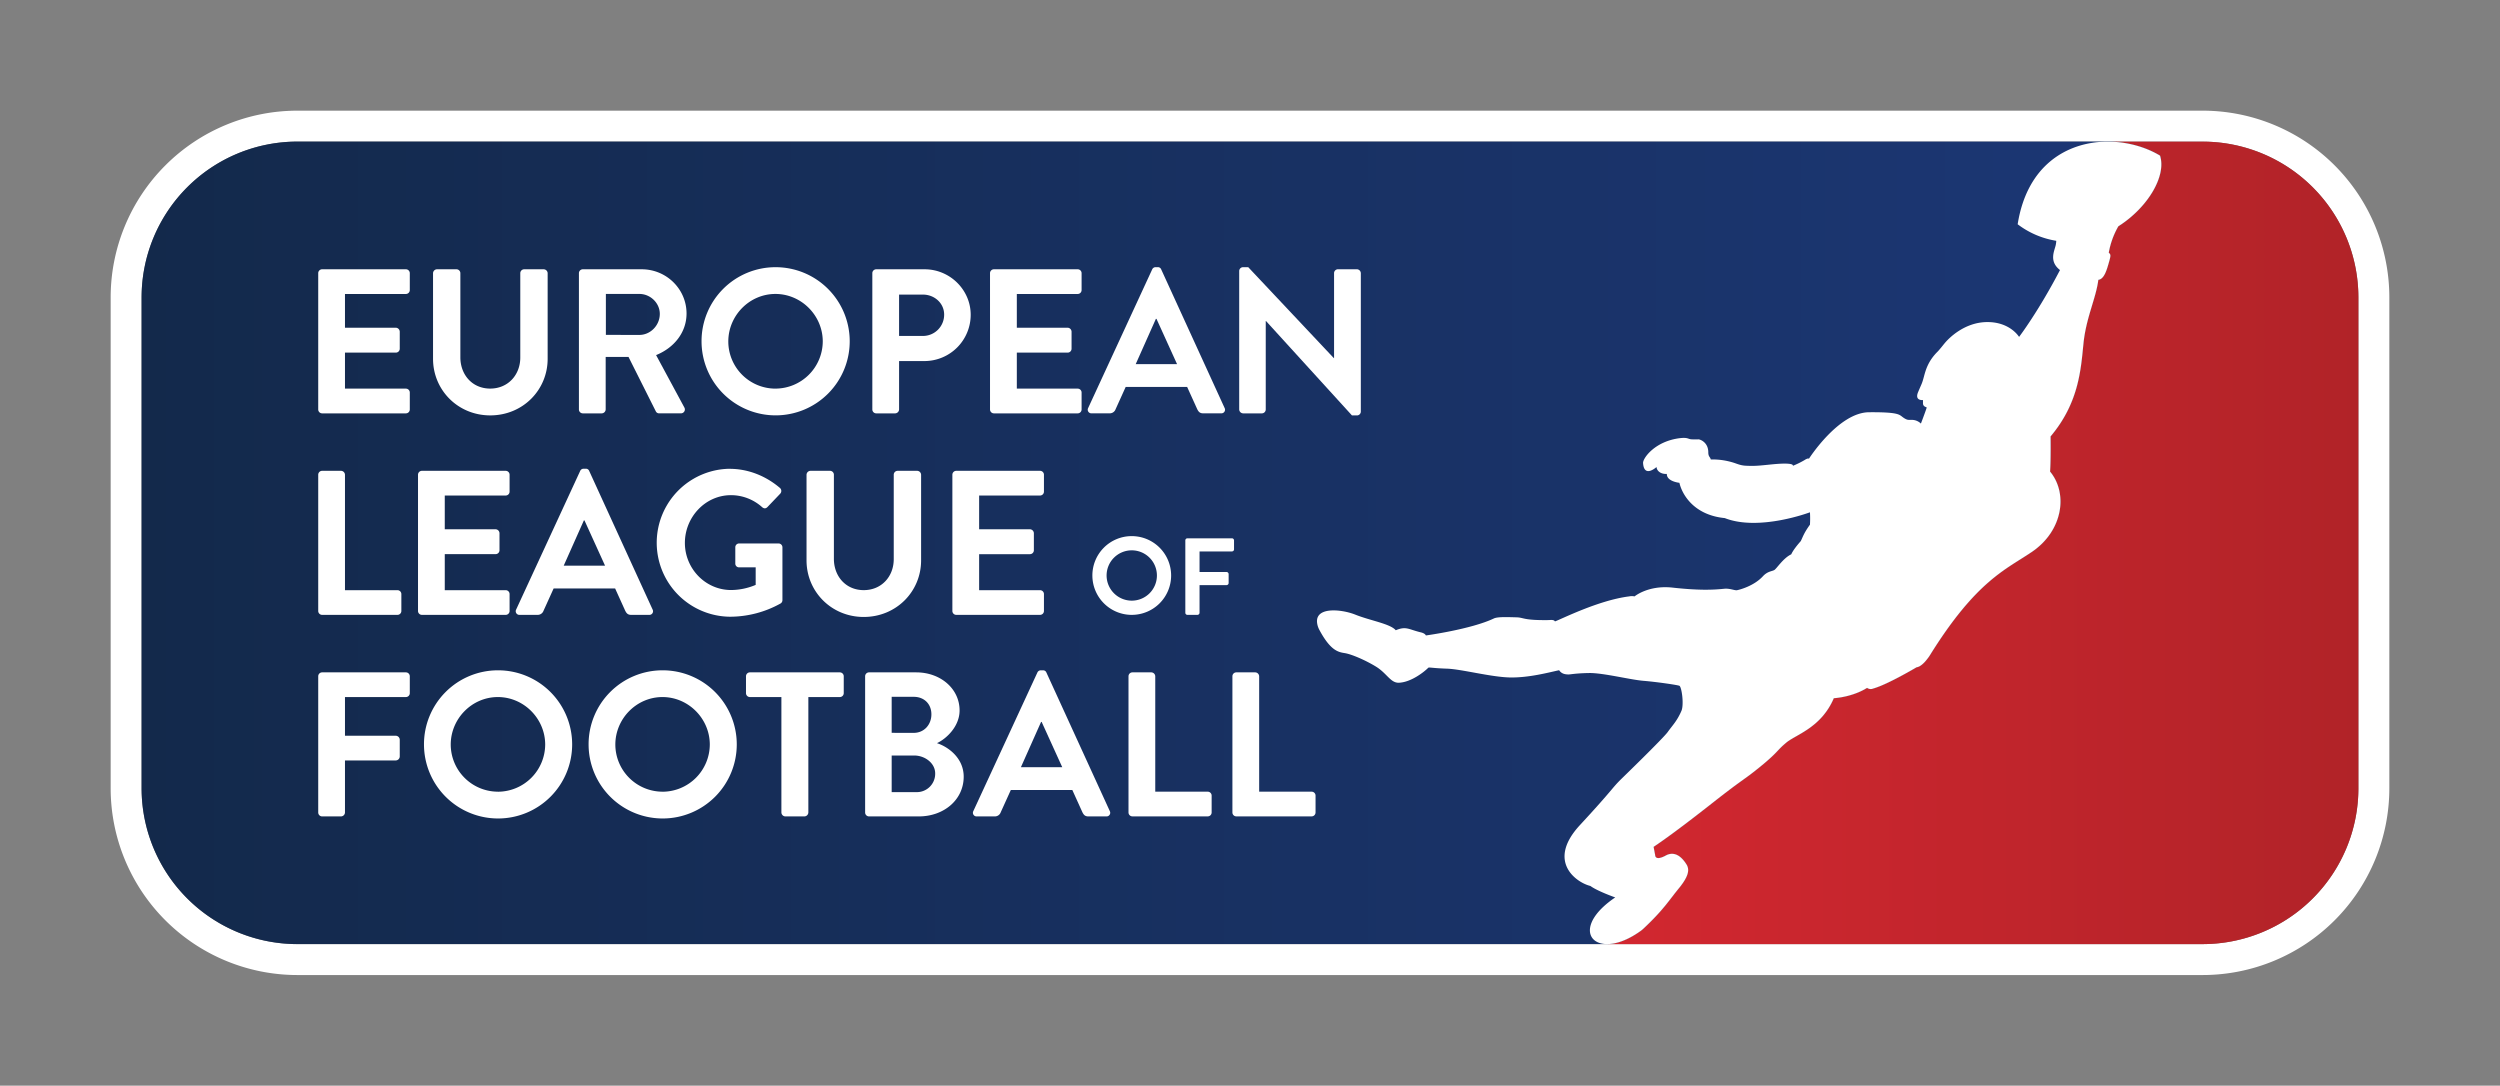
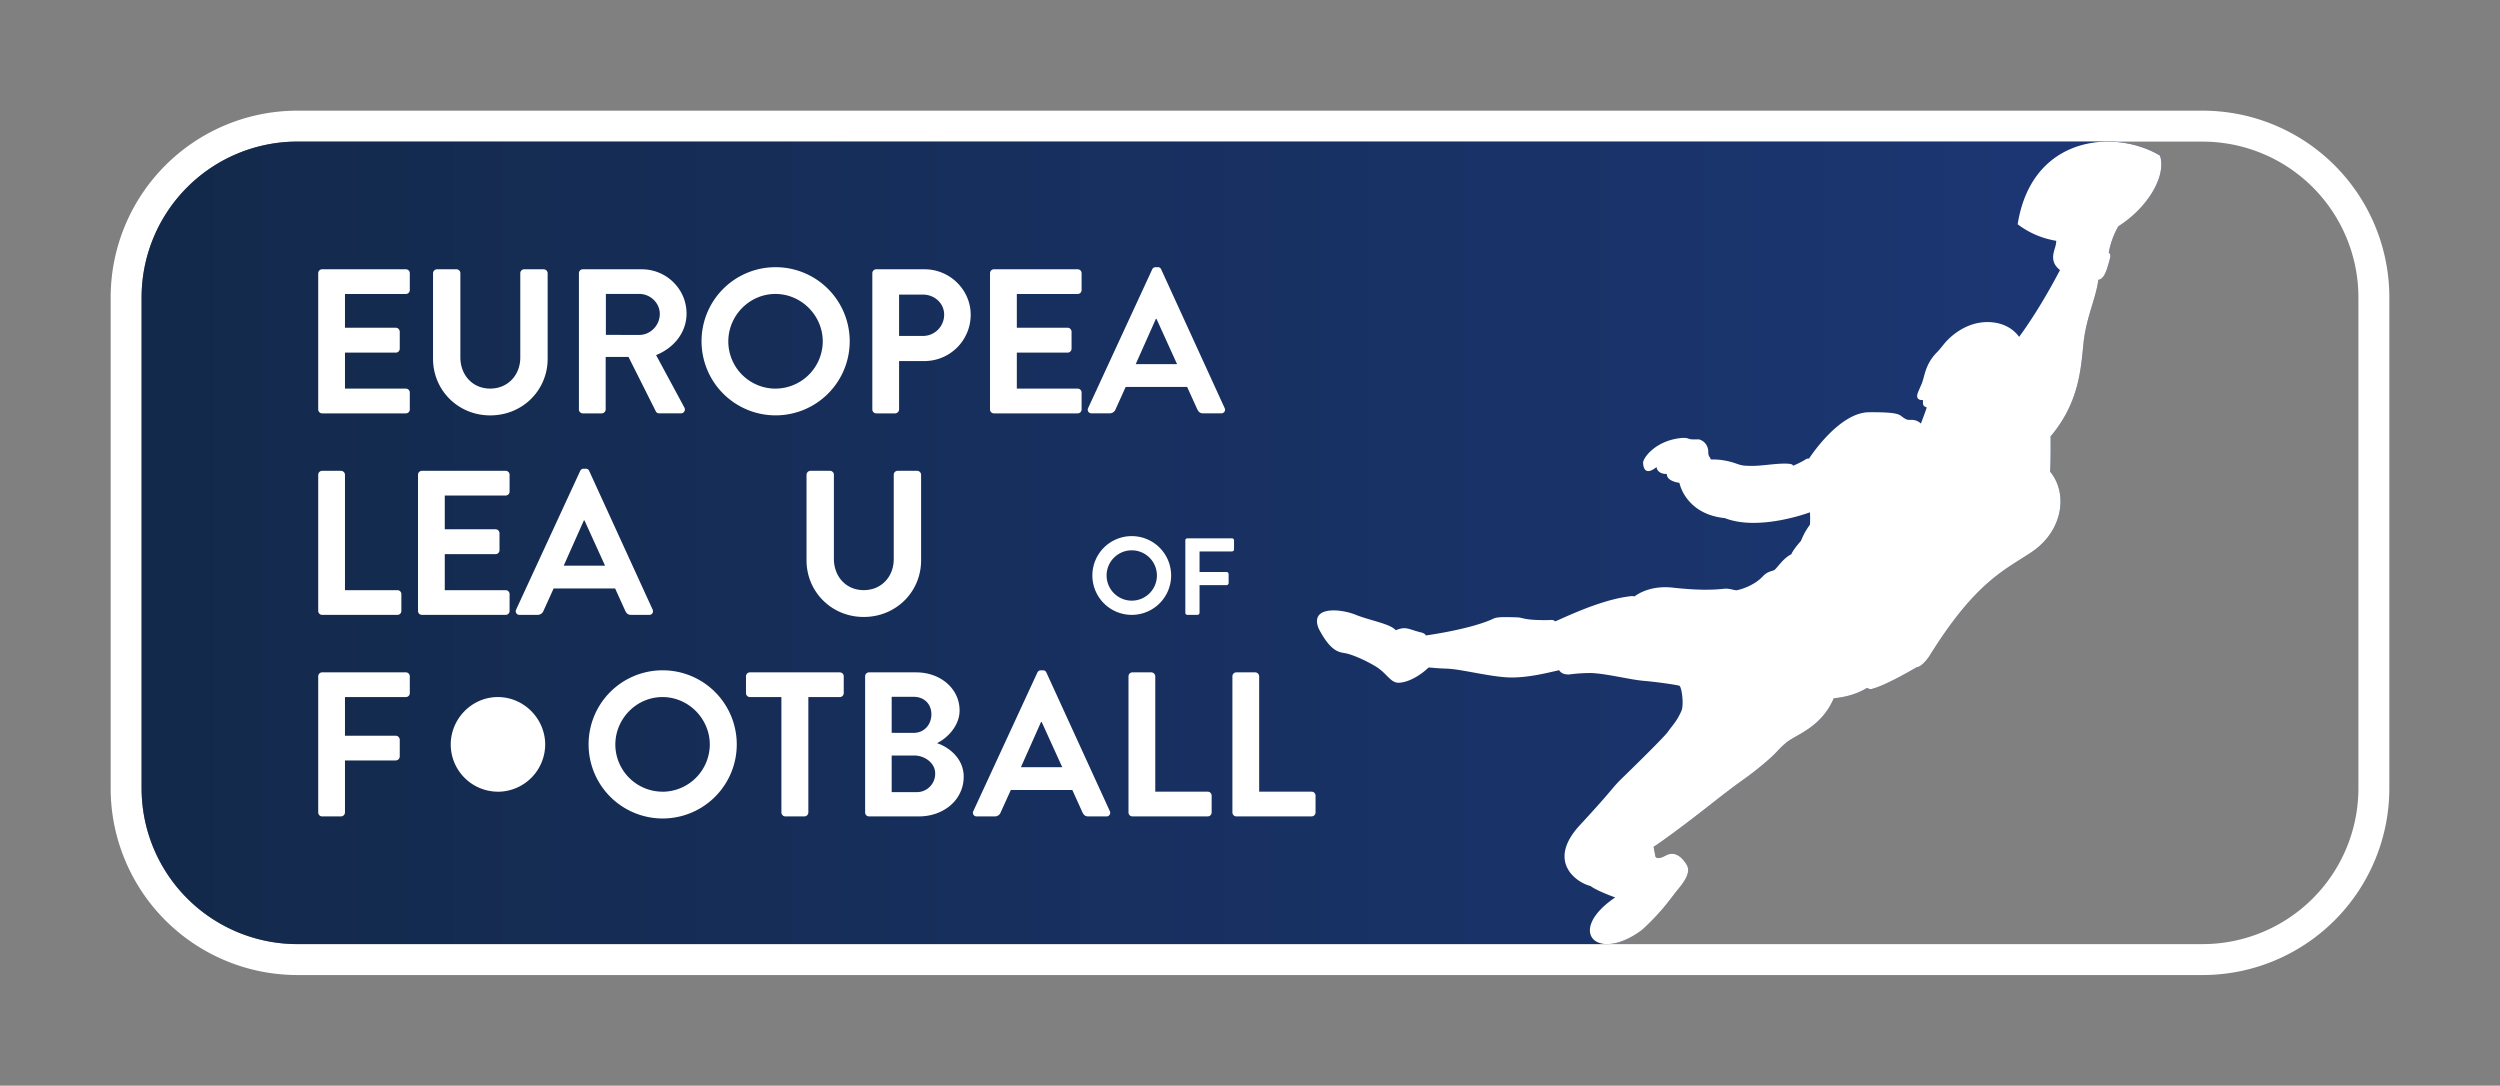
<svg xmlns="http://www.w3.org/2000/svg" id="Layer_1" data-name="Layer 1" viewBox="0 0 2021 877.68">
  <rect x="0" y="0" width="2021" height="877.68" fill="#808080" stroke="none" />
  <defs>
    <style>.cls-1{fill:#fff;}.cls-2{fill:url(#linear-gradient);}.cls-3{fill:url(#linear-gradient-2);}</style>
    <linearGradient id="linear-gradient" x1="114.49" y1="438.84" x2="1747.28" y2="438.84" gradientUnits="userSpaceOnUse">
      <stop offset="0" stop-color="#13294b" />
      <stop offset="1" stop-color="#1c3775" />
    </linearGradient>
    <linearGradient id="linear-gradient-2" x1="1299.19" y1="438.84" x2="1906.52" y2="438.84" gradientUnits="userSpaceOnUse">
      <stop offset="0" stop-color="#d22730" />
      <stop offset="1" stop-color="#b12328" />
    </linearGradient>
  </defs>
  <path class="cls-1" d="M1780.54,114.49a126,126,0,0,1,126,126V637.22a126,126,0,0,1-126,126H240.46a126,126,0,0,1-126-126V240.46a126,126,0,0,1,126-126H1780.54m0-25H240.46a151,151,0,0,0-151,151V637.22a151,151,0,0,0,151,151H1780.54a151,151,0,0,0,151-151V240.46a151,151,0,0,0-151-151Z" />
  <path class="cls-2" d="M1712.48,182.94a65.08,65.08,0,0,0-7.75,21.37c1.7,1.43,1.74,2.14.09,7.9s-3.71,13.44-8.53,14c-1.83,14.82-9.87,30.49-12,51.39s-3.66,48-26.61,75.22c0,0,.27,18.89-.4,28.39,14.69,17.73,10.36,47.91-14.6,64.87-20.94,14.29-45,23.13-82.77,84-6.47,9.6-10.45,9.29-10.45,9.29s-23.7,14.1-35.13,17.23a5,5,0,0,1-5-.54s-10,7-26.88,8.39c-10.18,23.84-30.58,29.34-38.44,35.9s-6.56,7.63-20.89,19.33-12.23,8.57-39.2,29.77-40.53,30.76-47.14,35.14c.54,3,1.25,6.61,1.25,6.61s-.4,5.53,9.33,0c8-3.57,13.39,3.52,15.89,7.41s2.5,9-5.84,19.24c-8.49,10.36-12.6,17.63-28.85,32.86a22.78,22.78,0,0,1-2.27,1.87c-10.4,7.5-19.87,10.63-27.1,10.63H240.46a126,126,0,0,1-126-126V240.46a126,126,0,0,1,126-126h1465c15,.26,29.5,4.46,40.82,11.29C1751.45,142.27,1736.32,167.82,1712.48,182.94Z" />
-   <path class="cls-3" d="M1906.52,240.46V637.22a126,126,0,0,1-126,126H1299.19c7.23,0,16.7-3.13,27.1-10.63a22.78,22.78,0,0,0,2.27-1.87c16.25-15.23,20.36-22.5,28.85-32.86,8.34-10.27,8.34-15.4,5.84-19.24s-7.94-11-15.89-7.41c-9.73,5.53-9.33,0-9.33,0s-.71-3.57-1.25-6.61c6.61-4.38,20.18-13.88,47.14-35.14s24.87-18.07,39.2-29.77,13.08-12.73,20.89-19.33,28.26-12.06,38.44-35.9c16.92-1.42,26.88-8.39,26.88-8.39a5,5,0,0,0,5,.54c11.43-3.13,35.13-17.23,35.13-17.23s4,.31,10.45-9.29c37.81-60.89,61.83-69.73,82.77-84,25-17,29.29-47.14,14.6-64.87.67-9.5.4-28.39.4-28.39,23-27.23,24.51-54.33,26.61-75.22s10.13-36.57,12-51.39c4.82-.53,6.83-8.21,8.53-14s1.61-6.47-.09-7.9a65.08,65.08,0,0,1,7.75-21.37c23.84-15.12,39-40.67,33.79-57.16-11.32-6.83-25.87-11-40.82-11.29h75.09A126,126,0,0,1,1906.52,240.46Z" />
  <path class="cls-1" d="M1712.48,182.94a65.08,65.08,0,0,0-7.75,21.37c1.7,1.43,1.74,2.14.09,7.9s-3.71,13.44-8.53,14c-1.83,14.82-9.87,30.49-12,51.39s-3.66,48-26.61,75.22c0,0,.27,18.89-.4,28.39,14.69,17.73,10.36,47.91-14.6,64.87-20.94,14.29-45,23.13-82.77,84-6.47,9.6-10.45,9.29-10.45,9.29s-23.7,14.1-35.13,17.23a5,5,0,0,1-5-.54s-10,7-26.88,8.39c-10.18,23.84-30.58,29.34-38.44,35.9s-6.56,7.63-20.89,19.33-12.23,8.57-39.2,29.77-40.53,30.76-47.14,35.14c.54,3,1.25,6.61,1.25,6.61s-.4,5.53,9.33,0c8-3.57,13.39,3.52,15.89,7.41s2.5,9-5.84,19.24c-8.49,10.36-12.6,17.63-28.85,32.86a22.78,22.78,0,0,1-2.27,1.87c-10.4,7.5-19.87,10.63-27.1,10.63-17.55,0-21.7-18.62,6.56-37.73,0,0-14.28-5-20.09-9.28-10.71-2.5-36-19.42-8.44-49.2s25.36-29.38,33.76-37.59c0,0,33.7-32.68,37.23-37.68s7.5-8.75,11.07-17.1c2.19-5.13.18-19.55-1.7-20.26s-18.39-3.13-29.06-4-32.59-6.47-43.88-6.29-15.68,1.29-17.06,1.16-4.91,0-7.19-3.44c-8.25,1.79-24.86,6.25-40.13,5.85s-38.88-6.7-50.4-7.1-13-1.07-15.14-.85c-2.81,2.95-13.88,12-24.15,12.23-6.56,0-9.51-7.72-18.3-13.08s-19.82-10-25-10.84-11.56-1.66-20.8-19a17.19,17.19,0,0,1-1.12-2.68c-5.09-16.61,19-14,30.27-9.46,12.23,4.9,28.21,7.32,32.72,12.63,8.49-3.53,10.32-.67,20.27,1.7,3.57.84,4.07,2.5,4.07,2.5s36.38-4.92,54.91-13.71c3.12-1.56,12.18-1.07,18.3-.94s5.36,2.55,26.34,2.23c3.17-.35,4.42.23,4.77,1.08,4.38-1.43,35-17.1,60-20.23a10.59,10.59,0,0,1,4.37,0s11.07-9.28,30.76-7.1,31.56,2,41.56.94c4.51-.53,8.58,1.48,10.45,1.16s13.66-3.3,21-11.29c3.75-4.07,7.36-3.93,9.24-5.05s7.23-9.68,13.66-12.67c1.7-3.76,5.62-8.31,7.68-10.67,1.65-3.13,2.19-6,7.45-13.31a84.14,84.14,0,0,0,0-10s-41.16,15.58-68.88,4.68c-25.49-2.5-34.69-19.73-36.65-28.52,0,0-10.27-1-10.18-7.15-5.4.18-8.17-2.81-8.31-5.62,0,0-10.13,9.28-10.89-3.3-.13-3.84,9.6-17.64,30-20.05,6.74-.71,6.16.94,9.69,1s3.79,0,5.13,0,7.91,2.37,7.91,10.49c0,3.66,1.6,3.71,2,5.76h2.59a56.62,56.62,0,0,1,17.41,3.13c5.09,1.83,6.56,2.05,13.93,2.05s17.59-1.83,25.71-1.83c7.06,0,6.88,1.34,6.7,1.79a70,70,0,0,0,9.33-4.56c3-2,3.7-1.2,3.7-1.2s23.89-37.37,48.53-37.55,24.42,2,27.72,4.29,4.29,1.87,6.66,1.87a10.58,10.58,0,0,1,7.59,3c2.5-6.56,4.64-12.5,4.68-12.94s-2.94-.49-3-3.39v-2.68s-7,.84-3.93-6.48,3.08-6.47,4.64-12.27,3.53-13,11.43-20.72c3.48-3.93,4.47-5.53,6.52-7.77s14.51-15.67,33.17-15.8,25.85,12,25.85,12,15.53-20.35,33.08-54.06c-9.06-7.05-4.56-15.22-3.44-20.22a22.31,22.31,0,0,0,.43-3.43,69.72,69.72,0,0,1-31.21-13.36c7.59-48,40-66.22,71.33-66.78h2.94c15,.26,29.5,4.46,40.82,11.29C1751.45,142.27,1736.32,167.82,1712.48,182.94Z" />
  <g id="European">
    <path class="cls-1" d="M257.25,220.85a3.15,3.15,0,0,1,3.16-3.16h67.71a3.15,3.15,0,0,1,3.16,3.16v13.64a3.16,3.16,0,0,1-3.16,3.16H278.88v27.28H320a3.28,3.28,0,0,1,3.16,3.16V281.9a3.16,3.16,0,0,1-3.16,3.16H278.88v29.11h49.24a3.16,3.16,0,0,1,3.16,3.16V331a3.16,3.16,0,0,1-3.16,3.17H260.41a3.16,3.16,0,0,1-3.16-3.17Z" />
    <path class="cls-1" d="M350.07,220.85a3.26,3.26,0,0,1,3.16-3.16H369a3.15,3.15,0,0,1,3.16,3.16v68c0,14.14,9.65,25.28,24.12,25.28S420.6,303,420.6,289.05v-68.2a3.15,3.15,0,0,1,3.16-3.16h15.8a3.26,3.26,0,0,1,3.16,3.16v69.2c0,25.29-20.12,45.75-46.41,45.75-26.11,0-46.24-20.46-46.24-45.75Z" />
    <path class="cls-1" d="M468,220.85a3.15,3.15,0,0,1,3.16-3.16h47.58c20,0,36.26,16,36.26,35.76,0,15.31-10.14,27.78-24.62,33.61l22.79,42.25a3.15,3.15,0,0,1-2.82,4.83H532.88a2.85,2.85,0,0,1-2.66-1.5l-22.13-44.09H489.63V331a3.28,3.28,0,0,1-3.16,3.17H471.16A3.16,3.16,0,0,1,468,331Zm48.91,49.9c8.81,0,16.47-7.65,16.47-17,0-8.81-7.66-16.13-16.47-16.13H489.79v33.1Z" />
    <path class="cls-1" d="M626.85,216a59.89,59.89,0,1,1-59.72,60.06A59.79,59.79,0,0,1,626.85,216Zm0,98.15a38.34,38.34,0,0,0,38.27-38.09c0-21-17.3-38.43-38.27-38.43s-38.09,17.47-38.09,38.43A38.19,38.19,0,0,0,626.85,314.17Z" />
    <path class="cls-1" d="M705.19,220.85a3.15,3.15,0,0,1,3.16-3.16h39.1c20.46,0,37.26,16.63,37.26,36.76a37.42,37.42,0,0,1-37.1,37.43H726.82V331a3.28,3.28,0,0,1-3.16,3.17H708.35a3.16,3.16,0,0,1-3.16-3.17Zm40.93,50.73a17.14,17.14,0,0,0,17.13-17.3c0-9.15-7.82-16.13-17.13-16.13h-19.3v33.43Z" />
    <path class="cls-1" d="M800.33,220.85a3.15,3.15,0,0,1,3.16-3.16H871.2a3.15,3.15,0,0,1,3.16,3.16v13.64a3.16,3.16,0,0,1-3.16,3.16H822v27.28h41.09a3.28,3.28,0,0,1,3.16,3.16V281.9a3.16,3.16,0,0,1-3.16,3.16H822v29.11H871.2a3.16,3.16,0,0,1,3.16,3.16V331a3.16,3.16,0,0,1-3.16,3.17H803.49a3.16,3.16,0,0,1-3.16-3.17Z" />
    <path class="cls-1" d="M879.68,329.81l51.73-112a3,3,0,0,1,2.83-1.83h1.67a2.82,2.82,0,0,1,2.82,1.83l51.24,112a2.94,2.94,0,0,1-2.83,4.33H972.67c-2.49,0-3.66-1-4.82-3.33l-8.16-18H910l-8.15,18a5,5,0,0,1-4.82,3.33H882.51A2.94,2.94,0,0,1,879.68,329.81Zm71.86-35.43-16.63-36.6h-.5l-16.31,36.6Z" />
-     <path class="cls-1" d="M1001.77,219a3.13,3.13,0,0,1,3.16-3h4.16l69.2,73.53h.17v-68.7a3.15,3.15,0,0,1,3.16-3.16h15.31a3.27,3.27,0,0,1,3.16,3.16v112a3.13,3.13,0,0,1-3.16,3h-4l-69.53-76.36h-.17V331a3.16,3.16,0,0,1-3.16,3.17h-15.14a3.28,3.28,0,0,1-3.16-3.17Z" />
  </g>
  <g id="League">
    <path class="cls-1" d="M257.25,383.77a3.16,3.16,0,0,1,3.16-3.16h15.31a3.28,3.28,0,0,1,3.16,3.16V477.1H321.3a3.16,3.16,0,0,1,3.16,3.16V493.9a3.15,3.15,0,0,1-3.16,3.16H260.41a3.15,3.15,0,0,1-3.16-3.16Z" />
    <path class="cls-1" d="M337.92,383.77a3.16,3.16,0,0,1,3.16-3.16h67.71a3.16,3.16,0,0,1,3.16,3.16v13.65a3.16,3.16,0,0,1-3.16,3.16H359.55v27.28h41.09A3.28,3.28,0,0,1,403.8,431v13.81a3.16,3.16,0,0,1-3.16,3.16H359.55V477.1h49.24a3.16,3.16,0,0,1,3.16,3.16V493.9a3.15,3.15,0,0,1-3.16,3.16H341.08a3.15,3.15,0,0,1-3.16-3.16Z" />
    <path class="cls-1" d="M417.26,492.74l51.74-112a3,3,0,0,1,2.83-1.83h1.66a2.83,2.83,0,0,1,2.83,1.83l51.24,112a2.93,2.93,0,0,1-2.83,4.32H510.26c-2.5,0-3.66-1-4.83-3.32l-8.15-18H447.54l-8.15,18a5,5,0,0,1-4.82,3.32H420.09A2.94,2.94,0,0,1,417.26,492.74Zm71.87-35.44-16.64-36.59H472l-16.3,36.59Z" />
-     <path class="cls-1" d="M589.93,379c15,0,29.28,5.82,40.59,15.47a3.22,3.22,0,0,1,.17,4.66l-10.32,10.81c-1.33,1.33-2.83,1.33-4.32,0a37.72,37.72,0,0,0-25.12-9.65c-20.8,0-37.27,17.8-37.27,38.6,0,20.63,16.47,38.09,37.43,38.09a52.11,52.11,0,0,0,19.8-4.15V458.64H597.58a3,3,0,0,1-3.16-3V442.5a3.06,3.06,0,0,1,3.16-3.16h31.94a3.12,3.12,0,0,1,3,3.16v42.59a3.21,3.21,0,0,1-1.33,2.66,84.1,84.1,0,0,1-41.26,10.81,59.81,59.81,0,0,1,0-119.61Z" />
    <path class="cls-1" d="M652,383.77a3.27,3.27,0,0,1,3.16-3.16h15.8a3.16,3.16,0,0,1,3.16,3.16v68c0,14.14,9.65,25.29,24.12,25.29S722.5,466,722.5,452V383.77a3.16,3.16,0,0,1,3.16-3.16h15.8a3.27,3.27,0,0,1,3.16,3.16V453c0,25.28-20.12,45.75-46.41,45.75C672.1,498.73,652,478.26,652,453Z" />
-     <path class="cls-1" d="M769.9,383.77a3.16,3.16,0,0,1,3.16-3.16h67.71a3.16,3.16,0,0,1,3.16,3.16v13.65a3.16,3.16,0,0,1-3.16,3.16H791.53v27.28h41.08a3.28,3.28,0,0,1,3.17,3.16v13.81a3.16,3.16,0,0,1-3.17,3.16H791.53V477.1h49.24a3.16,3.16,0,0,1,3.16,3.16V493.9a3.15,3.15,0,0,1-3.16,3.16H773.06a3.15,3.15,0,0,1-3.16-3.16Z" />
  </g>
  <g id="of">
    <path class="cls-1" d="M914.82,433.4a31.83,31.83,0,1,1-31.74,31.92A31.78,31.78,0,0,1,914.82,433.4Zm0,52.17a20.34,20.34,0,1,0-20.25-20.25A20.38,20.38,0,0,0,914.82,485.57Z" />
    <path class="cls-1" d="M958.22,436.85a1.68,1.68,0,0,1,1.68-1.68h36a1.69,1.69,0,0,1,1.69,1.68v7.25a1.68,1.68,0,0,1-1.69,1.68H969.71V462.4h21.84a1.74,1.74,0,0,1,1.68,1.68v7.25a1.73,1.73,0,0,1-1.68,1.68H969.71v22.37a1.73,1.73,0,0,1-1.68,1.68H959.9a1.68,1.68,0,0,1-1.68-1.68Z" />
  </g>
  <g id="Football">
    <path class="cls-1" d="M257.25,546.7a3.16,3.16,0,0,1,3.16-3.16h67.71a3.16,3.16,0,0,1,3.16,3.16v13.64a3.15,3.15,0,0,1-3.16,3.16H278.88v31.28H320a3.28,3.28,0,0,1,3.16,3.16v13.64a3.28,3.28,0,0,1-3.16,3.16H278.88v42.09a3.28,3.28,0,0,1-3.16,3.16H260.41a3.16,3.16,0,0,1-3.16-3.16Z" />
-     <path class="cls-1" d="M402.47,541.88a59.89,59.89,0,1,1-59.72,60A59.78,59.78,0,0,1,402.47,541.88Zm0,98.15a38.34,38.34,0,0,0,38.26-38.1c0-21-17.3-38.43-38.26-38.43s-38.1,17.47-38.1,38.43A38.21,38.21,0,0,0,402.47,640Z" />
+     <path class="cls-1" d="M402.47,541.88A59.78,59.78,0,0,1,402.47,541.88Zm0,98.15a38.34,38.34,0,0,0,38.26-38.1c0-21-17.3-38.43-38.26-38.43s-38.1,17.47-38.1,38.43A38.21,38.21,0,0,0,402.47,640Z" />
    <path class="cls-1" d="M535.54,541.88a59.89,59.89,0,1,1-59.72,60A59.78,59.78,0,0,1,535.54,541.88Zm0,98.15a38.34,38.34,0,0,0,38.26-38.1c0-21-17.3-38.43-38.26-38.43s-38.1,17.47-38.1,38.43A38.21,38.21,0,0,0,535.54,640Z" />
    <path class="cls-1" d="M631.68,563.5H606.23a3.16,3.16,0,0,1-3.17-3.16V546.7a3.17,3.17,0,0,1,3.17-3.16h72.69a3.16,3.16,0,0,1,3.16,3.16v13.64a3.15,3.15,0,0,1-3.16,3.16H653.47v93.33a3.28,3.28,0,0,1-3.16,3.16H634.84a3.28,3.28,0,0,1-3.16-3.16Z" />
    <path class="cls-1" d="M699.37,546.7a3.16,3.16,0,0,1,3.16-3.16h38.1c19.79,0,35.1,13.31,35.1,30.78,0,12.81-10.48,22.79-18.3,26.45,8.82,2.83,21.62,11.81,21.62,27.11,0,18.64-16,32.11-36.26,32.11H702.53a3.16,3.16,0,0,1-3.16-3.16Zm39.26,45.75c8.48,0,14.31-6.65,14.31-15s-5.83-14.14-14.31-14.14h-17.8v29.11ZM741,640.36a14.84,14.84,0,0,0,15-15.14c0-8.32-8.32-14.47-17-14.47H720.83v29.61Z" />
    <path class="cls-1" d="M786.86,655.66,838.6,543.71a3,3,0,0,1,2.82-1.83h1.67a2.83,2.83,0,0,1,2.83,1.83l51.23,111.95a2.94,2.94,0,0,1-2.82,4.33H879.85c-2.49,0-3.65-1-4.82-3.33l-8.15-18H817.14l-8.16,18a5,5,0,0,1-4.82,3.33H789.69A2.94,2.94,0,0,1,786.86,655.66Zm71.87-35.43-16.64-36.6h-.5l-16.3,36.6Z" />
    <path class="cls-1" d="M912.28,546.7a3.16,3.16,0,0,1,3.16-3.16h15.31a3.28,3.28,0,0,1,3.16,3.16V640h42.42a3.15,3.15,0,0,1,3.16,3.16v13.64a3.16,3.16,0,0,1-3.16,3.16H915.44a3.16,3.16,0,0,1-3.16-3.16Z" />
    <path class="cls-1" d="M996.28,546.7a3.16,3.16,0,0,1,3.16-3.16h15.31a3.28,3.28,0,0,1,3.16,3.16V640h42.41a3.16,3.16,0,0,1,3.17,3.16v13.64a3.17,3.17,0,0,1-3.17,3.16H999.44a3.16,3.16,0,0,1-3.16-3.16Z" />
  </g>
</svg>